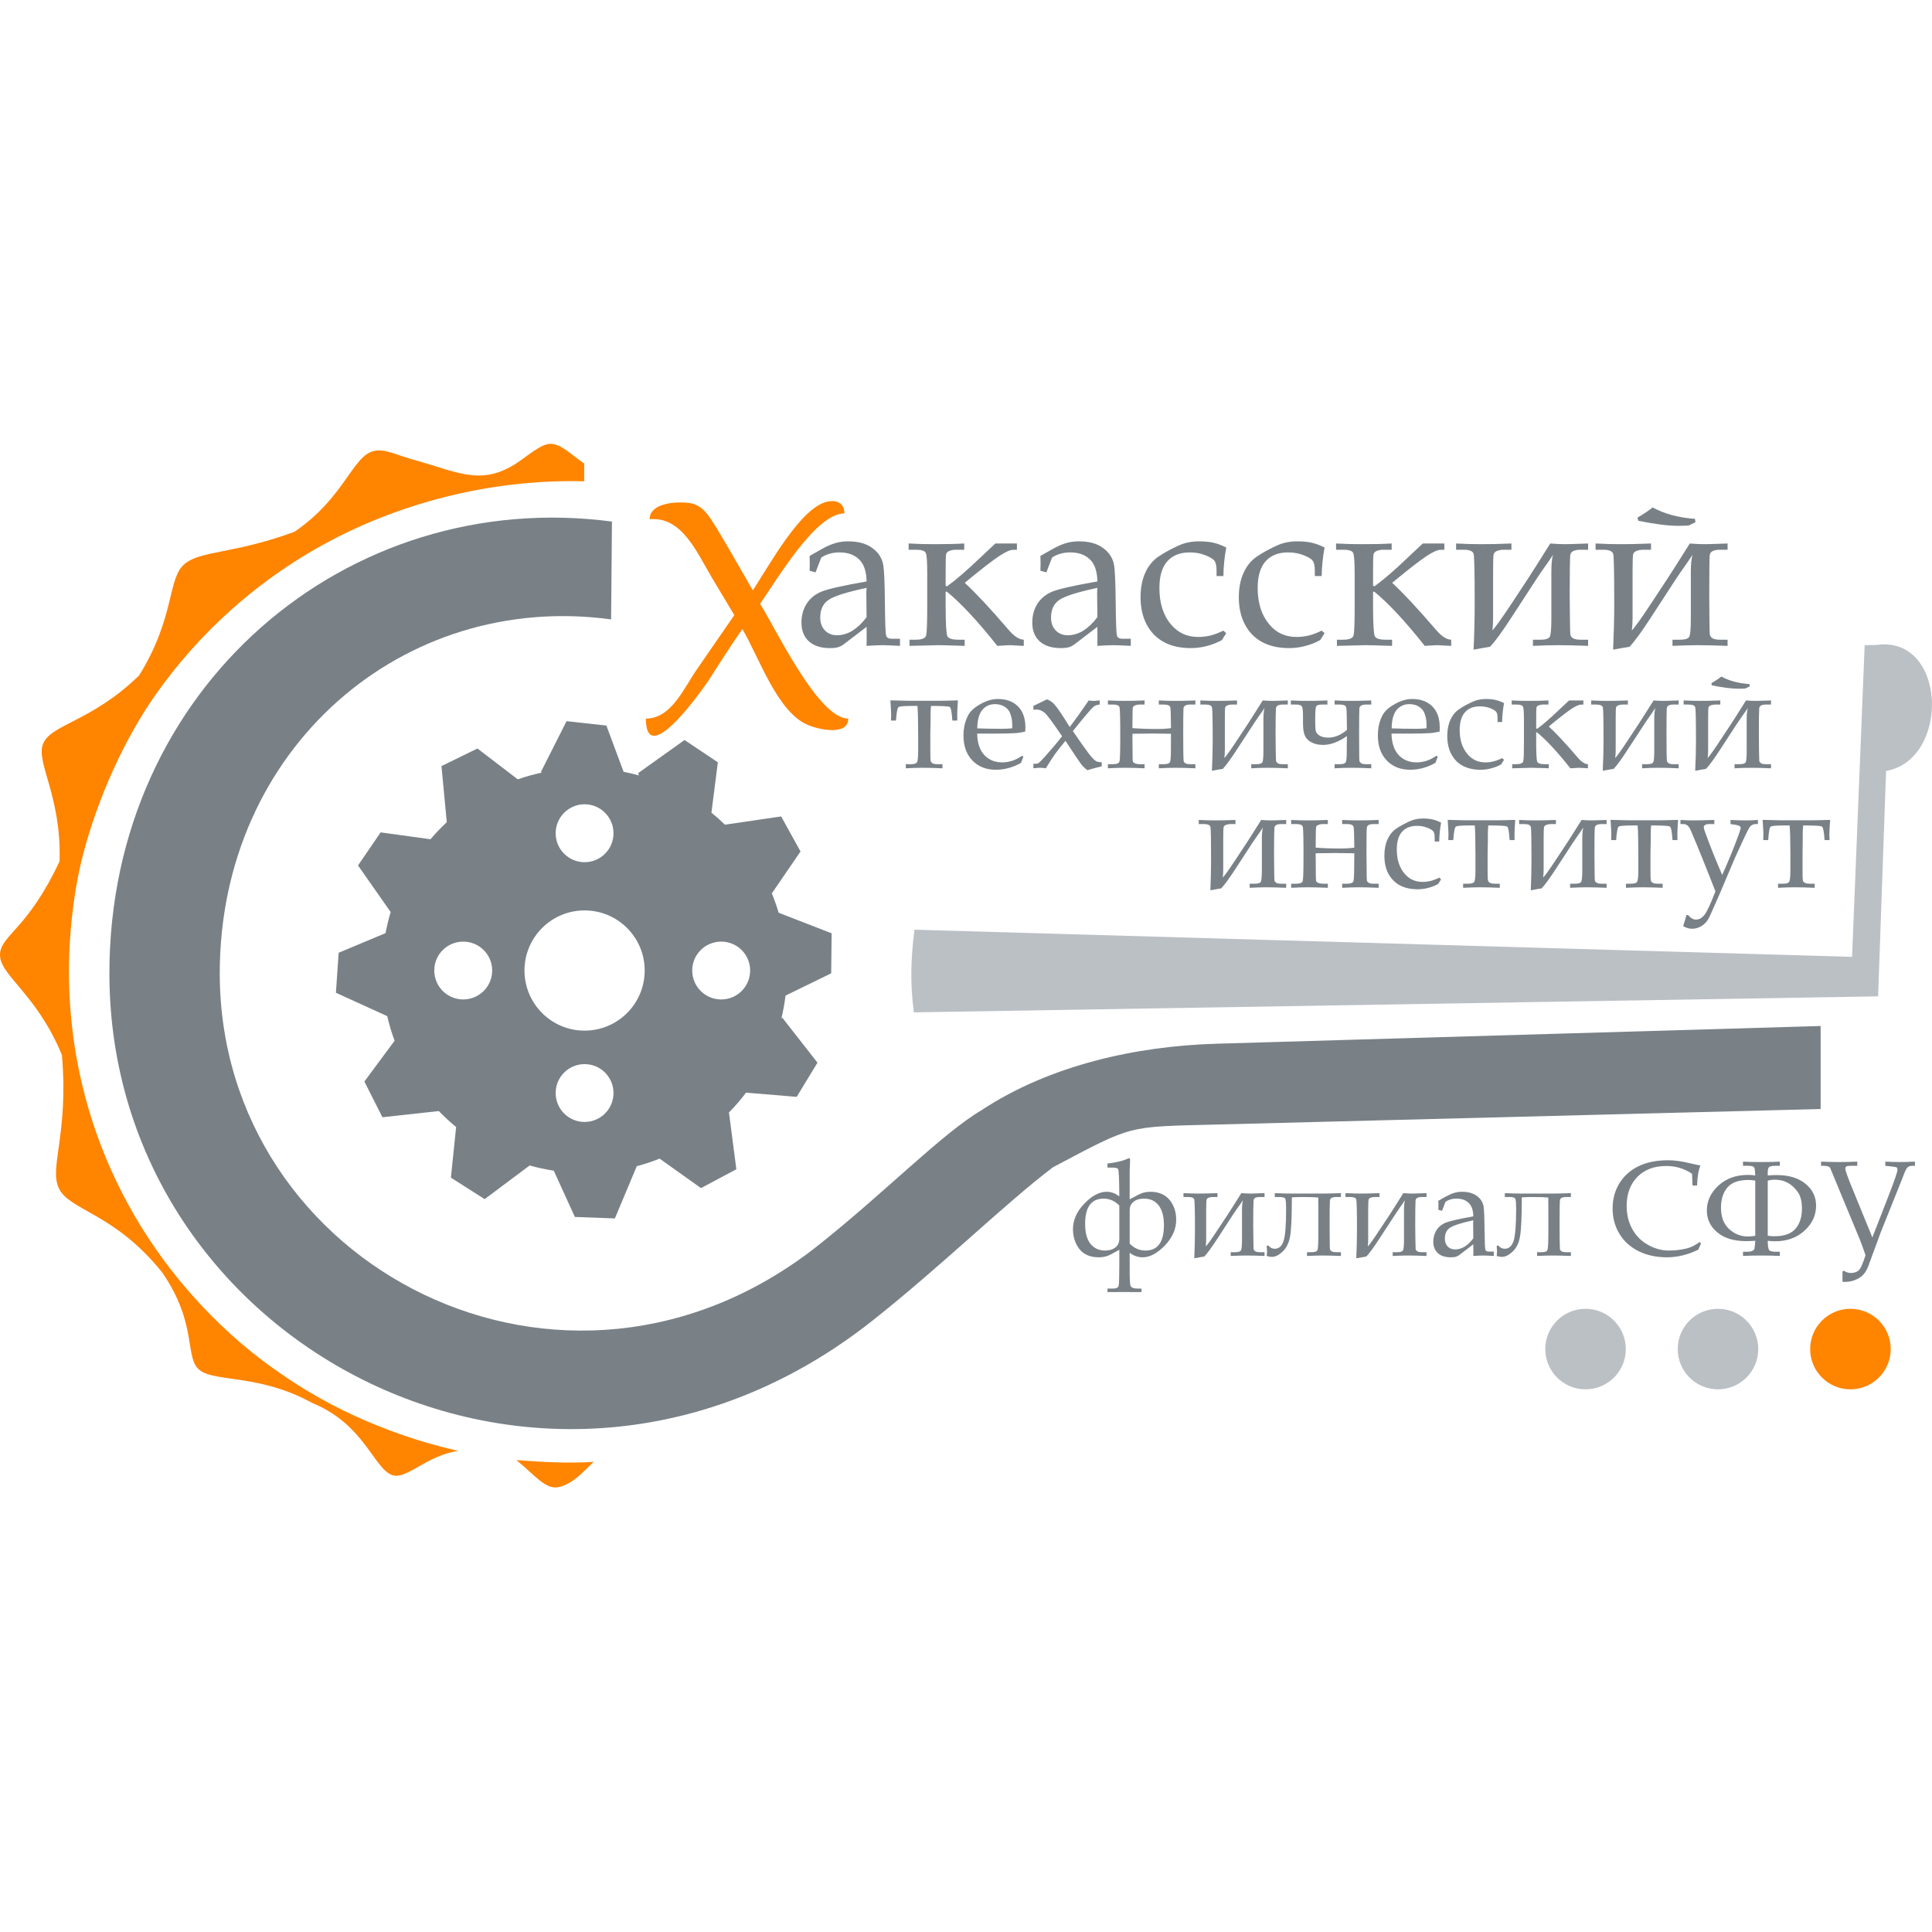
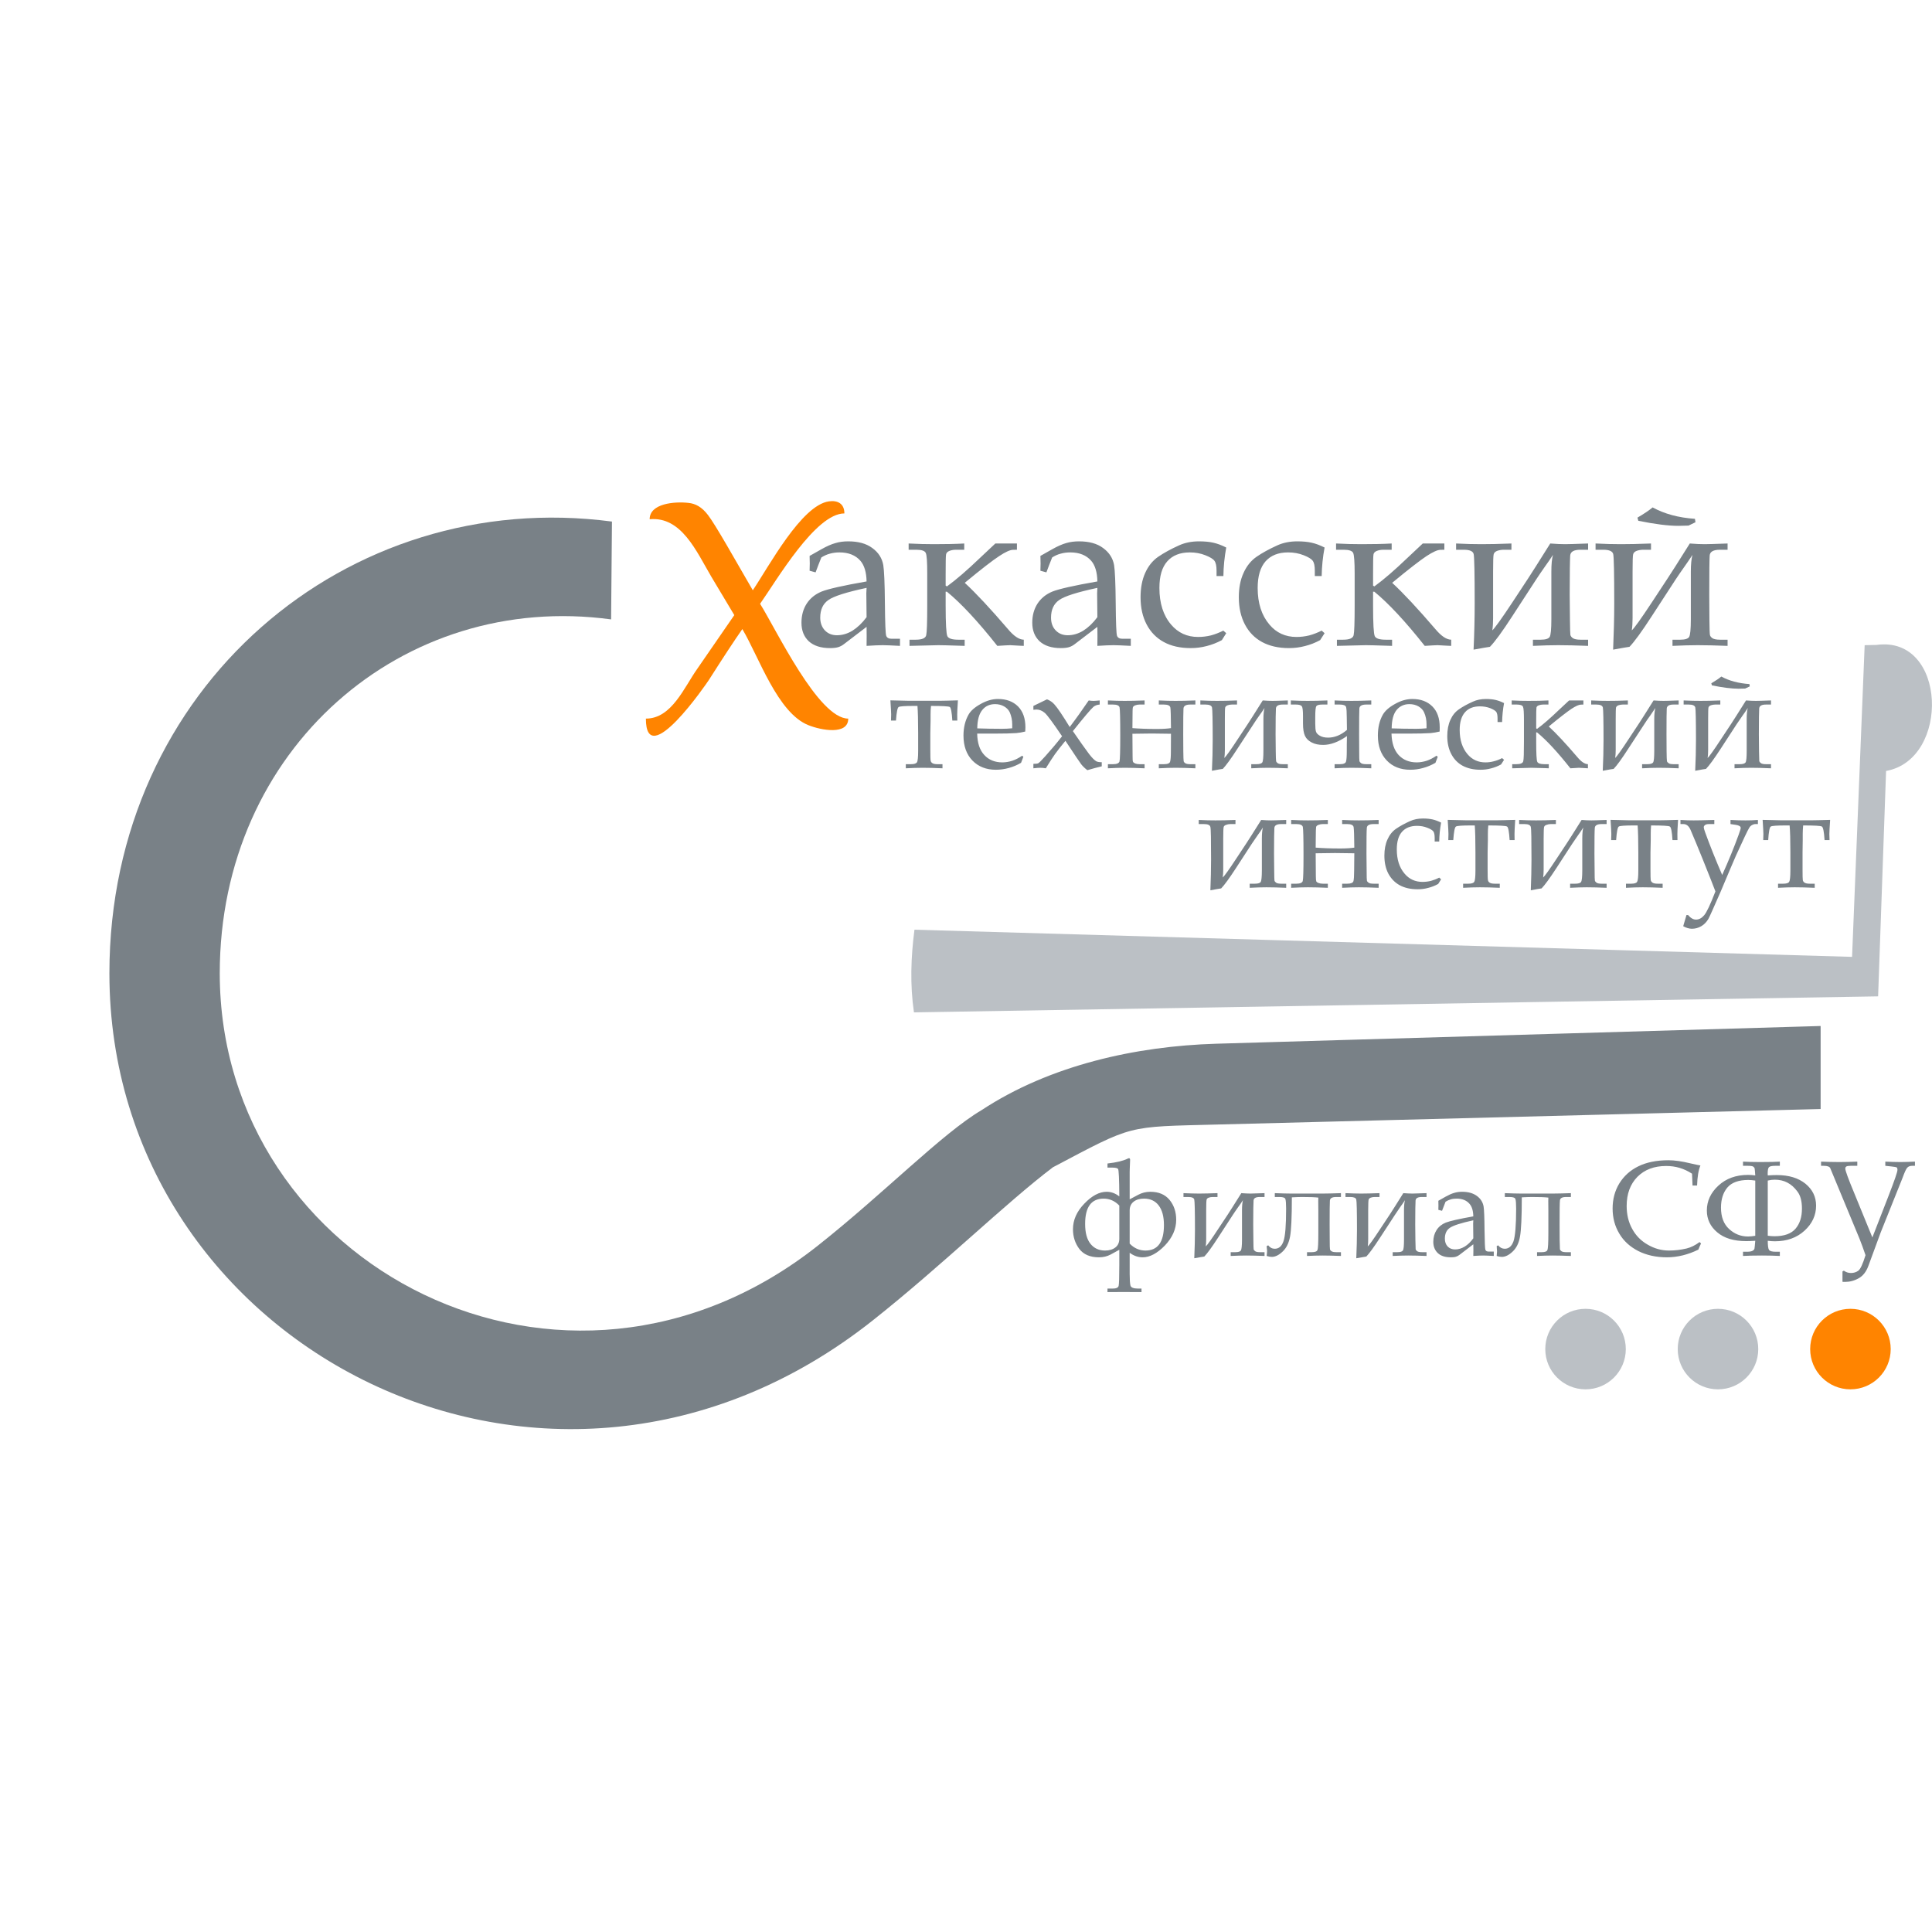
<svg xmlns="http://www.w3.org/2000/svg" width="222" height="222" viewBox="0 0 222 222" fill="none">
  <g clip-path="url(#clip0_374_2)">
    <path fill-rule="evenodd" clip-rule="evenodd" d="M105.079 106.829L212.815 109.95L214.262 74.136L215.621 74.107C223.713 72.984 224.126 87.269 216.723 88.588L215.808 114.488L105.02 116.329C104.557 113.169 104.665 109.999 105.079 106.829Z" fill="#BBC0C5" />
-     <path fill-rule="evenodd" clip-rule="evenodd" d="M71.657 88.686C72.248 88.804 72.838 88.942 73.409 89.1L73.331 88.834L78.656 85.034L82.486 87.593L81.748 93.382C82.289 93.815 82.811 94.278 83.303 94.76L89.761 93.815L91.986 97.841L88.688 102.655C88.983 103.374 89.249 104.122 89.475 104.88L95.559 107.243L95.51 111.84L90.263 114.4C90.154 115.286 89.997 116.152 89.79 117.008L89.899 116.949L93.935 122.108L91.543 126.036L85.725 125.553C85.114 126.37 84.445 127.138 83.736 127.857H83.766L84.612 134.354L80.546 136.52L75.792 133.133C74.945 133.478 74.069 133.763 73.173 134L70.653 140.005L66.056 139.837L63.634 134.521C62.689 134.374 61.763 134.177 60.858 133.921L55.69 137.79L51.811 135.319L52.411 129.511H52.421C51.722 128.94 51.053 128.32 50.423 127.67L43.945 128.379L41.868 124.274L45.343 119.588C44.998 118.672 44.723 117.727 44.496 116.762L38.6 114.075L38.915 109.477L44.3 107.223V107.233C44.457 106.406 44.654 105.599 44.89 104.801L41.139 99.446L43.738 95.646L49.468 96.434C50.049 95.745 50.679 95.095 51.338 94.475L50.728 88.027L54.862 86.008L59.499 89.552C60.395 89.237 61.33 88.972 62.275 88.775L62.147 88.716L65.101 82.868L69.678 83.37L71.657 88.686ZM67.168 122.275C69.009 122.275 70.495 123.762 70.495 125.593C70.495 127.434 69.009 128.92 67.168 128.92C65.337 128.92 63.85 127.434 63.85 125.593C63.85 123.762 65.337 122.275 67.168 122.275ZM67.168 92.417C69.009 92.417 70.495 93.913 70.495 95.745C70.495 97.585 69.009 99.072 67.168 99.072C65.337 99.072 63.85 97.585 63.85 95.745C63.85 93.913 65.337 92.417 67.168 92.417ZM82.87 108.198C84.711 108.198 86.197 109.684 86.197 111.515C86.197 113.356 84.711 114.843 82.87 114.843C81.029 114.843 79.542 113.356 79.542 111.515C79.542 109.684 81.029 108.198 82.87 108.198ZM53.228 108.198C55.059 108.198 56.556 109.684 56.556 111.515C56.556 113.356 55.059 114.843 53.228 114.843C51.388 114.843 49.901 113.356 49.901 111.515C49.901 109.684 51.388 108.198 53.228 108.198ZM67.168 104.614C70.988 104.614 74.079 107.705 74.079 111.515C74.079 115.335 70.988 118.426 67.168 118.426C63.358 118.426 60.267 115.335 60.267 111.515C60.267 107.705 63.358 104.614 67.168 104.614Z" fill="#798187" />
    <path fill-rule="evenodd" clip-rule="evenodd" d="M25.251 111.85C25.251 86.068 46.259 67.915 70.22 71.173L70.318 59.931C39.85 55.914 12.591 79.019 12.571 111.811V111.83V111.86V111.879C12.601 154.821 63.142 181.164 100.304 151.71C108.288 145.38 115.484 138.302 120.987 134.128C130.339 129.196 129.335 129.491 139.869 129.215L209.202 127.434V117.894L139.731 119.932C130.566 120.208 120.662 122.374 112.777 127.571C108.268 130.229 101.604 137.091 94.033 143.086C64.894 166.191 25.27 145.527 25.251 111.85Z" fill="#798187" />
-     <path fill-rule="evenodd" clip-rule="evenodd" d="M67.129 53.266C65.514 52.144 64.5 51.071 63.368 51.002C62.384 50.953 61.311 51.839 59.854 52.882C55.522 55.993 52.815 54.31 47.745 52.892C45.392 52.242 44.201 51.524 42.971 51.819C40.48 52.4 39.633 57.145 33.845 61.102C26.895 63.662 23.144 63.239 21.244 64.774C19.197 66.438 20.181 70.848 15.987 77.611C10.484 82.976 5.798 83.213 4.932 85.516C4.125 87.682 7.078 91.502 6.842 98.974C3.229 106.691 0.226 107.4 0.01 109.527C-0.236 111.988 4.135 113.996 7.117 121.232C7.895 130.426 5.621 134.108 6.763 136.54C7.994 139.129 13.073 139.325 18.596 146.157C22.809 152.212 21.116 156.081 22.987 157.469C24.808 158.827 29.878 157.902 35.873 161.209C41.937 163.7 42.941 168.799 45.107 169.508C46.721 170.04 48.995 167.254 52.648 166.712C49.881 166.092 47.233 165.285 44.674 164.32C41.11 162.991 37.753 161.337 34.642 159.408C33.54 158.719 32.457 157.99 31.413 157.252C29.7 156.022 28.076 154.732 26.54 153.334C14.737 142.633 7.738 127.591 7.925 110.964C7.944 109.271 8.053 107.381 8.269 105.372C8.525 103.069 8.909 100.588 9.579 98.068C11.242 91.728 14.225 85.063 17.789 79.954C20.329 76.332 23.292 72.975 26.678 69.972C30.203 66.841 34.17 64.085 38.639 61.791C47.194 57.42 57.186 55.048 67.129 55.304V53.266ZM59.332 167.776C61.458 169.479 62.709 171.28 64.303 170.857C65.839 170.443 66.863 169.282 68.221 167.973C65.16 168.179 62.039 167.982 59.332 167.776Z" fill="#FF8400" />
    <path d="M84.376 70.681L81.738 66.271C80.015 63.347 78.302 59.321 74.65 59.665C74.65 57.844 77.514 57.608 79.099 57.785C79.907 57.864 80.645 58.247 81.354 59.183C81.767 59.724 82.486 60.886 83.519 62.658L86.502 67.826C88.333 65.119 92.084 58.05 95.254 57.608C96.248 57.47 97.026 57.864 97.026 58.996C93.718 58.996 89.298 66.595 87.339 69.381C89.2 72.344 94.033 82.573 97.469 82.573C97.469 84.502 94.348 83.912 92.901 83.331C89.347 81.933 87.201 75.475 85.301 72.285C84.415 73.546 83.135 75.495 81.442 78.153C81.226 78.487 74.217 88.745 74.217 82.573C77.189 82.573 78.607 78.98 80.133 76.834L84.376 70.681Z" fill="#FF8400" />
    <path d="M182.189 159.644C184.745 159.644 186.816 157.573 186.816 155.017C186.816 152.462 184.745 150.391 182.189 150.391C179.634 150.391 177.563 152.462 177.563 155.017C177.563 157.573 179.634 159.644 182.189 159.644Z" fill="#BBC0C5" />
    <path d="M197.409 159.644C199.964 159.644 202.036 157.573 202.036 155.017C202.036 152.462 199.964 150.391 197.409 150.391C194.853 150.391 192.782 152.462 192.782 155.017C192.782 157.573 194.853 159.644 197.409 159.644Z" fill="#BBC0C5" />
    <path d="M212.628 159.644C215.183 159.644 217.255 157.573 217.255 155.017C217.255 152.462 215.183 150.391 212.628 150.391C210.073 150.391 208.001 152.462 208.001 155.017C208.001 157.573 210.073 159.644 212.628 159.644Z" fill="#FF8400" />
    <path d="M102.952 82.799H102.381C102.391 82.514 102.401 82.287 102.401 82.1C102.401 81.894 102.371 81.342 102.312 80.476C103.425 80.505 104.134 80.525 104.419 80.525H107.963C108.367 80.525 109.075 80.505 110.07 80.476C110.011 81.342 109.991 81.894 109.991 82.1C109.991 82.287 109.991 82.514 110.001 82.799H109.43C109.371 81.844 109.272 81.323 109.135 81.234C108.997 81.155 108.268 81.116 106.979 81.116C106.939 81.451 106.929 81.775 106.929 82.091V82.809L106.9 84.227V86.156C106.9 86.875 106.91 87.298 106.939 87.406C106.959 87.525 107.028 87.623 107.136 87.692C107.254 87.771 107.451 87.81 107.717 87.81H108.298V88.283C107.422 88.243 106.654 88.224 106.014 88.224C105.453 88.224 104.803 88.243 104.084 88.283V87.81H104.685C105.049 87.81 105.276 87.731 105.364 87.593C105.453 87.456 105.502 87.022 105.502 86.294V84.227C105.502 82.78 105.472 81.746 105.423 81.116H105C103.976 81.116 103.385 81.155 103.257 81.244C103.12 81.332 103.021 81.844 102.952 82.799ZM112.285 84.296C112.304 85.379 112.58 86.205 113.112 86.766C113.633 87.328 114.332 87.603 115.179 87.603C115.563 87.603 115.947 87.534 116.321 87.416C116.705 87.288 117.079 87.091 117.453 86.835L117.591 86.963L117.325 87.653C116.872 87.918 116.4 88.115 115.927 88.243C115.435 88.381 114.943 88.45 114.431 88.45C113.318 88.45 112.423 88.096 111.733 87.387C111.054 86.678 110.71 85.723 110.71 84.522C110.71 83.597 110.907 82.799 111.29 82.12C111.537 81.677 112.009 81.263 112.688 80.889C113.368 80.505 114.027 80.319 114.667 80.319C115.642 80.319 116.409 80.604 116.98 81.175C117.542 81.746 117.827 82.543 117.827 83.577L117.807 84.059C117.453 84.148 117.108 84.207 116.774 84.237C116.193 84.276 115.376 84.296 114.332 84.296H112.285ZM112.295 83.695C113.151 83.725 114.086 83.744 115.12 83.744C115.524 83.744 115.927 83.725 116.311 83.685V83.223C116.311 82.74 116.213 82.278 116.026 81.844C115.898 81.579 115.691 81.352 115.386 81.175C115.081 80.998 114.736 80.909 114.342 80.909C113.722 80.909 113.23 81.136 112.866 81.588C112.501 82.041 112.304 82.74 112.295 83.695ZM118.743 81.116L120.308 80.358C120.662 80.496 120.938 80.683 121.164 80.948C121.529 81.352 122.109 82.218 122.917 83.538C123.635 82.593 124.364 81.569 125.102 80.486C125.319 80.525 125.496 80.535 125.634 80.535C125.752 80.535 125.988 80.525 126.362 80.486V80.958C126.067 80.978 125.831 81.067 125.643 81.224C125.348 81.48 124.561 82.406 123.281 84.01C124.029 85.103 124.649 85.979 125.141 86.638C125.486 87.082 125.762 87.357 125.968 87.475C126.096 87.544 126.313 87.584 126.598 87.584V88.056C126.086 88.174 125.545 88.322 124.945 88.499C124.669 88.292 124.433 88.066 124.246 87.83C124.118 87.672 123.517 86.776 122.424 85.123C121.903 85.753 121.509 86.264 121.223 86.658C120.948 87.042 120.603 87.584 120.17 88.283C119.944 88.243 119.737 88.224 119.54 88.224C119.343 88.224 119.077 88.243 118.743 88.283V87.771C119.018 87.771 119.205 87.751 119.304 87.702C119.402 87.653 119.678 87.377 120.111 86.894C120.751 86.186 121.391 85.428 122.04 84.601C121.017 83.085 120.357 82.189 120.062 81.923C119.757 81.667 119.442 81.529 119.097 81.529C119.008 81.529 118.89 81.539 118.743 81.559V81.116ZM134.553 83.666C134.543 82.337 134.523 81.549 134.484 81.313C134.444 81.076 134.198 80.958 133.745 80.958H133.155V80.486C133.883 80.525 134.523 80.535 135.074 80.535C135.665 80.535 136.433 80.525 137.358 80.486V80.958H136.768C136.275 80.958 136.019 81.106 135.99 81.401C135.97 81.697 135.96 82.681 135.96 84.374L135.97 86.323C135.98 86.983 135.99 87.357 136.01 87.446C136.019 87.534 136.079 87.613 136.187 87.692C136.295 87.771 136.492 87.81 136.768 87.81H137.358V88.283C136.482 88.243 135.714 88.224 135.074 88.224C134.513 88.224 133.873 88.243 133.155 88.283V87.81H133.745C134.169 87.81 134.405 87.712 134.454 87.515C134.513 87.318 134.543 86.914 134.543 86.304C134.543 85.822 134.543 85.162 134.553 84.315L132.347 84.286L130.123 84.315L130.142 86.914C130.142 87.259 130.152 87.466 130.192 87.534C130.231 87.613 130.31 87.672 130.448 87.731C130.585 87.781 130.753 87.81 130.94 87.81H131.521V88.283C130.644 88.243 129.877 88.224 129.237 88.224C128.666 88.224 128.026 88.243 127.307 88.283V87.81H127.898C128.331 87.81 128.567 87.702 128.636 87.505C128.695 87.298 128.725 86.304 128.725 84.512C128.725 82.583 128.695 81.5 128.646 81.283C128.587 81.067 128.341 80.958 127.898 80.958H127.307V80.486C128.036 80.525 128.676 80.535 129.237 80.535C129.827 80.535 130.595 80.525 131.521 80.486V80.958H130.94C130.763 80.958 130.595 80.988 130.448 81.047C130.29 81.106 130.201 81.185 130.172 81.293C130.142 81.391 130.133 81.835 130.133 82.602L130.123 83.666C130.861 83.725 131.806 83.764 132.938 83.764C133.637 83.764 134.179 83.725 134.553 83.666ZM147.98 80.486V80.958H147.39C146.897 80.958 146.641 81.106 146.612 81.401C146.592 81.697 146.573 82.681 146.573 84.374L146.592 86.323C146.602 86.983 146.612 87.357 146.632 87.446C146.641 87.534 146.71 87.613 146.809 87.692C146.917 87.771 147.114 87.81 147.39 87.81H147.98V88.283C147.104 88.243 146.336 88.224 145.696 88.224C145.135 88.224 144.495 88.243 143.777 88.283V87.81H144.367C144.732 87.81 144.958 87.741 145.047 87.603C145.135 87.466 145.175 87.013 145.175 86.255V82.622C145.175 82.071 145.224 81.647 145.303 81.352C145.106 81.657 144.909 81.943 144.712 82.209C144.446 82.583 144.22 82.917 144.033 83.213L142.192 86.028C141.444 87.19 140.873 87.968 140.508 88.352C140.331 88.371 139.918 88.44 139.258 88.568C139.317 87.338 139.347 86.166 139.347 85.034C139.347 82.76 139.317 81.51 139.268 81.293C139.209 81.067 138.963 80.958 138.52 80.958H137.929V80.486C138.658 80.525 139.298 80.535 139.849 80.535C140.449 80.535 141.207 80.525 142.143 80.486V80.958H141.552C141.385 80.958 141.227 80.988 141.07 81.037C140.912 81.096 140.814 81.185 140.784 81.293C140.755 81.411 140.745 81.854 140.745 82.622V86.166C140.745 86.52 140.725 86.835 140.686 87.101C140.883 86.914 141.385 86.215 142.192 84.985L143.403 83.154C143.629 82.819 144.19 81.923 145.096 80.486C145.559 80.525 145.943 80.535 146.228 80.535C146.395 80.535 146.976 80.525 147.98 80.486ZM154.773 84.581C153.798 85.26 152.883 85.595 152.046 85.595C151.524 85.595 151.081 85.506 150.717 85.31C150.353 85.123 150.097 84.876 149.949 84.552C149.802 84.237 149.723 83.764 149.723 83.134V82.297C149.723 81.667 149.683 81.283 149.585 81.155C149.496 81.027 149.27 80.958 148.925 80.958H148.325V80.486C149.053 80.525 149.693 80.535 150.245 80.535C150.835 80.535 151.603 80.525 152.528 80.486V80.958H151.938C151.564 80.958 151.337 81.017 151.258 81.145C151.17 81.263 151.131 81.687 151.131 82.415V83.144C151.131 83.597 151.16 83.912 151.219 84.079C151.278 84.256 151.426 84.404 151.662 84.542C151.889 84.68 152.213 84.758 152.607 84.758C153.365 84.758 154.084 84.463 154.773 83.872C154.753 83.016 154.753 82.553 154.753 82.474C154.753 81.844 154.724 81.431 154.674 81.244C154.615 81.057 154.379 80.958 153.946 80.958H153.355V80.486C154.074 80.525 154.714 80.535 155.275 80.535C155.866 80.535 156.634 80.525 157.569 80.486V80.958H156.988C156.486 80.958 156.23 81.106 156.2 81.401C156.181 81.697 156.171 82.681 156.171 84.374L156.181 86.323C156.181 86.983 156.191 87.357 156.21 87.446C156.23 87.534 156.289 87.613 156.397 87.692C156.506 87.771 156.702 87.81 156.988 87.81H157.569V88.283C156.683 88.243 155.925 88.224 155.275 88.224C154.714 88.224 154.064 88.243 153.355 88.283V87.81H153.946C154.369 87.81 154.606 87.712 154.665 87.515C154.724 87.328 154.753 86.924 154.753 86.304C154.753 85.871 154.753 85.29 154.773 84.581ZM159.892 84.296C159.922 85.379 160.197 86.205 160.719 86.766C161.251 87.328 161.94 87.603 162.796 87.603C163.18 87.603 163.564 87.534 163.938 87.416C164.312 87.288 164.696 87.091 165.06 86.835L165.208 86.963L164.942 87.653C164.479 87.918 164.017 88.115 163.534 88.243C163.052 88.381 162.55 88.45 162.048 88.45C160.926 88.45 160.03 88.096 159.351 87.387C158.671 86.678 158.327 85.723 158.327 84.522C158.327 83.597 158.514 82.799 158.898 82.12C159.154 81.677 159.616 81.263 160.296 80.889C160.975 80.505 161.644 80.319 162.284 80.319C163.249 80.319 164.017 80.604 164.588 81.175C165.159 81.746 165.434 82.543 165.434 83.577L165.425 84.059C165.06 84.148 164.716 84.207 164.391 84.237C163.8 84.276 162.983 84.296 161.949 84.296H159.892ZM159.912 83.695C160.758 83.725 161.703 83.744 162.727 83.744C163.141 83.744 163.534 83.725 163.918 83.685V83.223C163.918 82.74 163.83 82.278 163.633 81.844C163.515 81.579 163.298 81.352 163.003 81.175C162.698 80.998 162.343 80.909 161.949 80.909C161.339 80.909 160.847 81.136 160.473 81.588C160.109 82.041 159.922 82.74 159.912 83.695ZM172.601 87.111L172.827 87.308L172.483 87.84C172.109 88.046 171.725 88.194 171.331 88.292C170.937 88.401 170.534 88.45 170.12 88.45C169.313 88.45 168.634 88.292 168.063 87.987C167.502 87.682 167.069 87.229 166.763 86.648C166.458 86.068 166.301 85.379 166.301 84.581C166.301 83.872 166.419 83.252 166.655 82.73C166.891 82.199 167.216 81.795 167.649 81.5C168.073 81.204 168.604 80.909 169.244 80.624C169.687 80.417 170.199 80.319 170.75 80.319C171.174 80.319 171.538 80.358 171.843 80.427C172.148 80.496 172.473 80.614 172.827 80.791C172.69 81.51 172.621 82.238 172.601 82.967H172.079V82.553C172.079 82.199 172.03 81.953 171.932 81.805C171.833 81.667 171.597 81.519 171.233 81.372C170.868 81.234 170.475 81.165 170.051 81.165C169.303 81.165 168.732 81.391 168.338 81.844C167.935 82.297 167.728 82.976 167.728 83.872C167.728 85.034 168.033 85.959 168.624 86.658C169.156 87.288 169.845 87.603 170.681 87.603C171.016 87.603 171.331 87.564 171.656 87.475C171.971 87.397 172.286 87.278 172.601 87.111ZM176.519 84.158V85.211C176.519 86.589 176.558 87.367 176.647 87.544C176.736 87.721 177.011 87.81 177.474 87.81H177.966V88.283C177.956 88.283 177.809 88.273 177.513 88.263C176.736 88.243 176.224 88.224 175.958 88.224C175.909 88.224 175.17 88.243 173.763 88.283V87.81H174.245C174.718 87.81 174.983 87.692 175.033 87.466C175.092 87.249 175.111 86.491 175.111 85.211V82.76C175.111 81.894 175.082 81.382 175.003 81.214C174.934 81.047 174.698 80.958 174.294 80.958H173.704V80.486C174.412 80.525 175.052 80.535 175.623 80.535C176.48 80.535 177.257 80.525 177.927 80.486V80.958H177.307C177.129 80.958 176.962 80.988 176.814 81.047C176.657 81.106 176.568 81.195 176.549 81.313C176.529 81.431 176.519 81.943 176.519 82.829V83.695L176.618 83.754C177.336 83.232 178.163 82.504 179.108 81.598L180.299 80.486H181.943V80.958L181.648 80.968C181.431 80.968 181.077 81.126 180.585 81.441C180.102 81.766 179.226 82.435 177.966 83.478C178.823 84.266 179.925 85.447 181.254 87.003C181.697 87.534 182.101 87.8 182.465 87.81V88.283C182.436 88.283 182.327 88.273 182.14 88.263C181.746 88.243 181.51 88.224 181.431 88.224C181.303 88.224 180.979 88.243 180.447 88.283C178.97 86.412 177.691 85.034 176.618 84.158H176.519ZM192.89 80.486V80.958H192.3C191.807 80.958 191.551 81.106 191.522 81.401C191.502 81.697 191.492 82.681 191.492 84.374L191.502 86.323C191.512 86.983 191.522 87.357 191.542 87.446C191.551 87.534 191.62 87.613 191.729 87.692C191.827 87.771 192.024 87.81 192.3 87.81H192.89V88.283C192.014 88.243 191.246 88.224 190.606 88.224C190.045 88.224 189.405 88.243 188.687 88.283V87.81H189.277C189.642 87.81 189.868 87.741 189.957 87.603C190.045 87.466 190.085 87.013 190.085 86.255V82.622C190.085 82.071 190.134 81.647 190.213 81.352C190.016 81.657 189.819 81.943 189.632 82.209C189.356 82.583 189.13 82.917 188.943 83.213L187.102 86.028C186.354 87.19 185.792 87.968 185.418 88.352C185.241 88.371 184.828 88.44 184.168 88.568C184.227 87.338 184.257 86.166 184.257 85.034C184.257 82.76 184.227 81.51 184.178 81.293C184.119 81.067 183.873 80.958 183.43 80.958H182.839V80.486C183.568 80.525 184.208 80.535 184.759 80.535C185.359 80.535 186.127 80.525 187.053 80.486V80.958H186.462C186.304 80.958 186.137 80.988 185.98 81.037C185.822 81.096 185.733 81.185 185.694 81.293C185.665 81.411 185.655 81.854 185.655 82.622V86.166C185.655 86.52 185.635 86.835 185.596 87.101C185.792 86.914 186.295 86.215 187.102 84.985L188.313 83.154C188.539 82.819 189.1 81.923 190.006 80.486C190.469 80.525 190.852 80.535 191.138 80.535C191.305 80.535 191.886 80.525 192.89 80.486ZM203.502 80.486V80.958H202.922C202.429 80.958 202.173 81.106 202.144 81.401C202.124 81.697 202.105 82.681 202.105 84.374L202.124 86.323C202.134 86.983 202.144 87.357 202.154 87.446C202.173 87.534 202.233 87.613 202.341 87.692C202.449 87.771 202.646 87.81 202.922 87.81H203.502V88.283C202.626 88.243 201.868 88.224 201.228 88.224C200.667 88.224 200.027 88.243 199.309 88.283V87.81H199.899C200.264 87.81 200.49 87.741 200.579 87.603C200.667 87.466 200.707 87.013 200.707 86.255V82.622C200.707 82.071 200.746 81.647 200.835 81.352C200.638 81.657 200.441 81.943 200.244 82.209C199.978 82.583 199.752 82.917 199.555 83.213L197.724 86.028C196.966 87.19 196.405 87.968 196.031 88.352C195.863 88.371 195.45 88.44 194.79 88.568C194.849 87.338 194.879 86.166 194.879 85.034C194.879 82.76 194.849 81.51 194.8 81.293C194.741 81.067 194.495 80.958 194.052 80.958H193.461V80.486C194.19 80.525 194.83 80.535 195.381 80.535C195.981 80.535 196.739 80.525 197.675 80.486V80.958H197.084C196.917 80.958 196.759 80.988 196.602 81.037C196.444 81.096 196.346 81.185 196.316 81.293C196.287 81.411 196.277 81.854 196.277 82.622V86.166C196.277 86.52 196.257 86.835 196.218 87.101C196.415 86.914 196.917 86.215 197.724 84.985L198.935 83.154C199.161 82.819 199.722 81.923 200.628 80.486C201.091 80.525 201.475 80.535 201.76 80.535C201.927 80.535 202.508 80.525 203.502 80.486ZM196.71 78.753L196.641 78.517C197.143 78.222 197.517 77.966 197.793 77.739C198.689 78.231 199.762 78.517 201.022 78.606L201.061 78.871L200.529 79.118L199.762 79.137C198.974 79.137 197.96 79.009 196.71 78.753Z" fill="#798187" />
    <path d="M93.029 65.582L93.049 64.745L93.029 63.878L94.388 63.111C94.998 62.766 95.54 62.53 96.002 62.402C96.455 62.264 96.947 62.205 97.469 62.205C98.611 62.205 99.536 62.451 100.235 62.973C100.944 63.485 101.357 64.144 101.495 64.932C101.594 65.522 101.663 67.009 101.682 69.362C101.702 71.596 101.751 72.817 101.83 73.053C101.919 73.29 102.125 73.398 102.45 73.398H103.415V74.215C102.47 74.166 101.81 74.136 101.436 74.136C100.974 74.136 100.353 74.166 99.576 74.215L99.585 73.112C99.585 72.758 99.585 72.394 99.576 72.029L96.996 73.998C96.77 74.176 96.544 74.294 96.317 74.363C96.091 74.431 95.786 74.471 95.382 74.471C94.319 74.471 93.502 74.205 92.931 73.683C92.37 73.152 92.094 72.443 92.094 71.557C92.094 70.72 92.291 69.992 92.694 69.362C93.098 68.742 93.669 68.279 94.407 67.974C95.146 67.678 96.868 67.284 99.576 66.812C99.556 65.759 99.32 64.971 98.877 64.449C98.316 63.8 97.508 63.475 96.465 63.475C96.071 63.475 95.697 63.524 95.352 63.622C94.998 63.711 94.683 63.869 94.378 64.056C94.142 64.656 93.915 65.217 93.718 65.769L93.029 65.582ZM99.576 67.55C97.272 68.043 95.805 68.505 95.185 68.948C94.565 69.381 94.25 70.051 94.25 70.966C94.25 71.577 94.437 72.069 94.791 72.443C95.146 72.807 95.599 72.994 96.169 72.994C96.79 72.994 97.38 72.817 97.951 72.472C98.512 72.118 99.064 71.606 99.576 70.917L99.546 68.161L99.576 67.55ZM108.662 67.993V69.588C108.662 71.665 108.731 72.837 108.859 73.103C108.987 73.368 109.41 73.506 110.109 73.506H110.847V74.215C110.828 74.215 110.611 74.205 110.178 74.195C108.997 74.156 108.209 74.136 107.825 74.136C107.737 74.136 106.634 74.166 104.508 74.215V73.506H105.236C105.955 73.506 106.349 73.329 106.427 72.994C106.506 72.65 106.545 71.518 106.545 69.588V65.887C106.545 64.577 106.496 63.8 106.378 63.544C106.27 63.298 105.915 63.17 105.305 63.17H104.409V62.451C105.482 62.51 106.447 62.53 107.313 62.53C108.613 62.53 109.774 62.51 110.798 62.451V63.17H109.863C109.587 63.17 109.331 63.209 109.105 63.298C108.879 63.386 108.741 63.524 108.711 63.701C108.672 63.888 108.662 64.646 108.662 65.995V67.294L108.81 67.383C109.893 66.595 111.153 65.503 112.58 64.134L114.372 62.451H116.852V63.17L116.409 63.179C116.075 63.179 115.543 63.416 114.815 63.898C114.076 64.38 112.757 65.394 110.857 66.969C112.147 68.161 113.801 69.933 115.819 72.285C116.488 73.083 117.089 73.496 117.64 73.506V74.215C117.591 74.215 117.423 74.205 117.148 74.195C116.557 74.156 116.203 74.136 116.085 74.136C115.888 74.136 115.396 74.166 114.598 74.215C112.363 71.39 110.434 69.322 108.81 67.993H108.662ZM119.55 65.582L119.57 64.745L119.55 63.878L120.908 63.111C121.519 62.766 122.06 62.53 122.513 62.402C122.976 62.264 123.468 62.205 123.99 62.205C125.132 62.205 126.057 62.451 126.756 62.973C127.455 63.485 127.878 64.144 128.016 64.932C128.114 65.522 128.183 67.009 128.203 69.362C128.223 71.596 128.272 72.817 128.351 73.053C128.439 73.29 128.646 73.398 128.971 73.398H129.936V74.215C128.991 74.166 128.331 74.136 127.957 74.136C127.494 74.136 126.874 74.166 126.096 74.215L126.106 73.112C126.106 72.758 126.106 72.394 126.096 72.029L123.517 73.998C123.291 74.176 123.064 74.294 122.838 74.363C122.611 74.431 122.296 74.471 121.903 74.471C120.839 74.471 120.022 74.205 119.451 73.683C118.89 73.152 118.615 72.443 118.615 71.557C118.615 70.72 118.812 69.992 119.215 69.362C119.619 68.742 120.19 68.279 120.928 67.974C121.666 67.678 123.389 67.284 126.096 66.812C126.077 65.759 125.84 64.971 125.397 64.449C124.836 63.8 124.029 63.475 122.986 63.475C122.592 63.475 122.218 63.524 121.873 63.622C121.519 63.711 121.194 63.869 120.899 64.056C120.662 64.656 120.436 65.217 120.239 65.769L119.55 65.582ZM126.096 67.55C123.793 68.043 122.326 68.505 121.706 68.948C121.086 69.381 120.771 70.051 120.771 70.966C120.771 71.577 120.948 72.069 121.312 72.443C121.666 72.807 122.119 72.994 122.69 72.994C123.31 72.994 123.901 72.817 124.472 72.472C125.033 72.118 125.584 71.606 126.096 70.917L126.067 68.161L126.096 67.55ZM140.568 72.463L140.902 72.758L140.4 73.555C139.829 73.861 139.248 74.087 138.658 74.235C138.057 74.392 137.447 74.471 136.827 74.471C135.606 74.471 134.572 74.235 133.726 73.772C132.879 73.309 132.22 72.64 131.757 71.754C131.294 70.878 131.058 69.834 131.058 68.623C131.058 67.56 131.235 66.625 131.589 65.837C131.944 65.04 132.446 64.42 133.086 63.977C133.736 63.534 134.533 63.091 135.498 62.658C136.177 62.352 136.935 62.205 137.772 62.205C138.412 62.205 138.963 62.254 139.426 62.362C139.878 62.461 140.38 62.648 140.902 62.914C140.705 64.006 140.587 65.099 140.577 66.192H139.79V65.572C139.79 65.04 139.711 64.666 139.554 64.449C139.406 64.233 139.051 64.016 138.5 63.8C137.959 63.583 137.358 63.475 136.718 63.475C135.596 63.475 134.73 63.819 134.129 64.499C133.519 65.188 133.224 66.202 133.224 67.56C133.224 69.312 133.667 70.71 134.562 71.764C135.37 72.719 136.403 73.191 137.673 73.191C138.166 73.191 138.658 73.132 139.14 73.014C139.622 72.886 140.095 72.699 140.568 72.463ZM151.869 72.463L152.204 72.758L151.692 73.555C151.131 73.861 150.55 74.087 149.949 74.235C149.359 74.392 148.748 74.471 148.118 74.471C146.907 74.471 145.874 74.235 145.017 73.772C144.171 73.309 143.511 72.64 143.048 71.754C142.586 70.878 142.349 69.834 142.349 68.623C142.349 67.56 142.527 66.625 142.891 65.837C143.245 65.04 143.747 64.42 144.387 63.977C145.027 63.534 145.834 63.091 146.789 62.658C147.468 62.352 148.236 62.205 149.063 62.205C149.703 62.205 150.254 62.254 150.717 62.362C151.18 62.461 151.672 62.648 152.204 62.914C151.997 64.006 151.889 65.099 151.869 66.192H151.081V65.572C151.081 65.04 151.003 64.666 150.855 64.449C150.697 64.233 150.353 64.016 149.802 63.8C149.25 63.583 148.66 63.475 148.01 63.475C146.888 63.475 146.031 63.819 145.421 64.499C144.82 65.188 144.515 66.202 144.515 67.56C144.515 69.312 144.968 70.71 145.864 71.764C146.661 72.719 147.705 73.191 148.975 73.191C149.467 73.191 149.949 73.132 150.441 73.014C150.914 72.886 151.396 72.699 151.869 72.463ZM157.775 67.993V69.588C157.775 71.665 157.844 72.837 157.972 73.103C158.1 73.368 158.514 73.506 159.223 73.506H159.961V74.215C159.941 74.215 159.715 74.205 159.282 74.195C158.11 74.156 157.323 74.136 156.939 74.136C156.85 74.136 155.748 74.166 153.621 74.215V73.506H154.34C155.068 73.506 155.462 73.329 155.541 72.994C155.62 72.65 155.659 71.518 155.659 69.588V65.887C155.659 64.577 155.6 63.8 155.492 63.544C155.383 63.298 155.019 63.17 154.419 63.17H153.523V62.451C154.596 62.51 155.56 62.53 156.427 62.53C157.726 62.53 158.888 62.51 159.912 62.451V63.17H158.976C158.701 63.17 158.445 63.209 158.218 63.298C157.992 63.386 157.854 63.524 157.825 63.701C157.785 63.888 157.775 64.646 157.775 65.995V67.294L157.923 67.383C159.006 66.595 160.266 65.503 161.694 64.134L163.485 62.451H165.966V63.17L165.523 63.179C165.188 63.179 164.657 63.416 163.918 63.898C163.19 64.38 161.871 65.394 159.971 66.969C161.26 68.161 162.914 69.933 164.932 72.285C165.602 73.083 166.202 73.496 166.753 73.506V74.215C166.704 74.215 166.537 74.205 166.261 74.195C165.671 74.156 165.316 74.136 165.198 74.136C165.001 74.136 164.499 74.166 163.712 74.215C161.477 71.39 159.547 69.322 157.923 67.993H157.775ZM182.485 62.451V63.17H181.599C180.86 63.17 180.467 63.386 180.427 63.829C180.398 64.272 180.368 65.769 180.368 68.318L180.398 71.262C180.408 72.256 180.427 72.827 180.447 72.955C180.477 73.083 180.565 73.211 180.732 73.329C180.89 73.437 181.185 73.506 181.599 73.506H182.485V74.215C181.166 74.166 180.014 74.136 179.049 74.136C178.193 74.136 177.238 74.166 176.145 74.215V73.506H177.041C177.592 73.506 177.927 73.398 178.065 73.191C178.193 72.984 178.262 72.305 178.262 71.153V65.68C178.262 64.843 178.321 64.203 178.449 63.76C178.153 64.213 177.858 64.646 177.563 65.05C177.159 65.621 176.814 66.133 176.529 66.566L173.763 70.819C172.621 72.581 171.774 73.742 171.203 74.323C170.947 74.363 170.317 74.461 169.323 74.648C169.411 72.797 169.451 71.025 169.451 69.322C169.451 65.887 169.411 63.996 169.333 63.662C169.254 63.337 168.88 63.17 168.21 63.17H167.315V62.451C168.417 62.51 169.382 62.53 170.219 62.53C171.124 62.53 172.276 62.51 173.674 62.451V63.17H172.788C172.542 63.17 172.296 63.209 172.06 63.288C171.823 63.376 171.686 63.504 171.636 63.681C171.587 63.849 171.567 64.518 171.567 65.68V71.025C171.567 71.557 171.538 72.029 171.479 72.433C171.774 72.157 172.542 71.094 173.763 69.244L175.584 66.477C175.919 65.965 176.775 64.627 178.134 62.451C178.842 62.51 179.413 62.53 179.846 62.53C180.102 62.53 180.979 62.51 182.485 62.451ZM198.511 62.451V63.17H197.635C196.887 63.17 196.493 63.386 196.454 63.829C196.424 64.272 196.405 65.769 196.405 68.318L196.424 71.262C196.434 72.256 196.454 72.827 196.483 72.955C196.503 73.083 196.602 73.211 196.759 73.329C196.917 73.437 197.212 73.506 197.635 73.506H198.511V74.215C197.192 74.166 196.04 74.136 195.076 74.136C194.229 74.136 193.264 74.166 192.181 74.215V73.506H193.077C193.619 73.506 193.963 73.398 194.091 73.191C194.219 72.984 194.288 72.305 194.288 71.153V65.68C194.288 64.843 194.357 64.203 194.475 63.76C194.18 64.213 193.885 64.646 193.599 65.05C193.195 65.621 192.841 66.133 192.556 66.566L189.789 70.819C188.647 72.581 187.801 73.742 187.24 74.323C186.974 74.363 186.354 74.461 185.359 74.648C185.438 72.797 185.487 71.025 185.487 69.322C185.487 65.887 185.448 63.996 185.369 63.662C185.281 63.337 184.906 63.17 184.247 63.17H183.341V62.451C184.444 62.51 185.409 62.53 186.255 62.53C187.151 62.53 188.303 62.51 189.711 62.451V63.17H188.825C188.569 63.17 188.322 63.209 188.086 63.288C187.85 63.376 187.712 63.504 187.663 63.681C187.614 63.849 187.594 64.518 187.594 65.68V71.025C187.594 71.557 187.564 72.029 187.505 72.433C187.811 72.157 188.569 71.094 189.789 69.244L191.61 66.477C191.955 65.965 192.802 64.627 194.17 62.451C194.869 62.51 195.44 62.53 195.883 62.53C196.129 62.53 197.005 62.51 198.511 62.451ZM188.254 59.842L188.155 59.478C188.903 59.045 189.484 58.651 189.898 58.306C191.246 59.045 192.861 59.488 194.761 59.616L194.82 60.01L194.022 60.394L192.861 60.423C191.679 60.423 190.144 60.226 188.254 59.842Z" fill="#798187" />
    <path d="M147.793 94.219V94.691H147.212C146.72 94.691 146.454 94.839 146.435 95.134C146.415 95.43 146.395 96.424 146.395 98.107L146.415 100.056C146.415 100.716 146.435 101.09 146.445 101.179C146.464 101.267 146.523 101.346 146.632 101.425C146.74 101.504 146.937 101.543 147.212 101.543H147.793V102.015C146.917 101.976 146.159 101.956 145.519 101.956C144.958 101.956 144.318 101.976 143.6 102.015V101.543H144.19C144.554 101.543 144.781 101.474 144.87 101.336C144.948 101.198 144.997 100.746 144.997 99.987V96.365C144.997 95.804 145.037 95.38 145.116 95.085C144.929 95.39 144.732 95.676 144.535 95.942C144.269 96.325 144.043 96.66 143.846 96.946L142.015 99.761C141.257 100.923 140.695 101.7 140.321 102.084C140.154 102.104 139.741 102.173 139.081 102.301C139.13 101.07 139.16 99.899 139.16 98.767C139.16 96.493 139.14 95.243 139.081 95.026C139.032 94.799 138.786 94.691 138.343 94.691H137.742V94.219C138.471 94.258 139.111 94.268 139.672 94.268C140.262 94.268 141.03 94.258 141.965 94.219V94.691H141.375C141.207 94.691 141.05 94.721 140.892 94.78C140.735 94.829 140.636 94.918 140.607 95.036C140.577 95.144 140.558 95.587 140.558 96.355V99.899C140.558 100.253 140.538 100.568 140.499 100.834C140.705 100.647 141.207 99.948 142.015 98.718L143.225 96.886C143.452 96.552 144.013 95.656 144.919 94.219C145.381 94.258 145.765 94.268 146.051 94.268C146.218 94.268 146.799 94.258 147.793 94.219ZM155.62 97.398C155.61 96.069 155.58 95.282 155.541 95.046C155.501 94.809 155.255 94.691 154.812 94.691H154.222V94.219C154.94 94.258 155.58 94.268 156.141 94.268C156.722 94.268 157.49 94.258 158.415 94.219V94.691H157.835C157.332 94.691 157.076 94.839 157.057 95.134C157.027 95.43 157.017 96.424 157.017 98.107L157.037 100.056C157.037 100.716 157.047 101.09 157.067 101.179C157.077 101.267 157.145 101.346 157.254 101.425C157.362 101.504 157.549 101.543 157.835 101.543H158.415V102.015C157.539 101.976 156.781 101.956 156.141 101.956C155.57 101.956 154.94 101.976 154.222 102.015V101.543H154.812C155.226 101.543 155.462 101.444 155.521 101.248C155.57 101.051 155.6 100.647 155.6 100.037C155.6 99.554 155.61 98.895 155.62 98.048L153.405 98.019L151.18 98.048L151.199 100.647C151.199 100.992 151.219 101.198 151.249 101.277C151.288 101.346 151.377 101.415 151.514 101.464C151.652 101.513 151.81 101.543 151.997 101.543H152.578V102.015C151.701 101.976 150.934 101.956 150.294 101.956C149.733 101.956 149.093 101.976 148.364 102.015V101.543H148.965C149.388 101.543 149.634 101.435 149.693 101.238C149.752 101.031 149.782 100.037 149.782 98.245C149.782 96.316 149.752 95.233 149.703 95.016C149.644 94.799 149.398 94.691 148.965 94.691H148.364V94.219C149.093 94.258 149.733 94.268 150.294 94.268C150.884 94.268 151.652 94.258 152.578 94.219V94.691H151.997C151.82 94.691 151.662 94.721 151.505 94.78C151.347 94.839 151.258 94.918 151.229 95.026C151.209 95.124 151.19 95.567 151.19 96.345L151.18 97.398C151.928 97.457 152.863 97.497 153.995 97.497C154.704 97.497 155.236 97.457 155.62 97.398ZM165.375 100.844L165.592 101.041L165.257 101.572C164.883 101.779 164.499 101.927 164.105 102.025C163.712 102.134 163.308 102.183 162.895 102.183C162.087 102.183 161.398 102.025 160.837 101.72C160.276 101.415 159.843 100.962 159.528 100.381C159.223 99.8 159.075 99.111 159.075 98.314C159.075 97.605 159.193 96.985 159.429 96.463C159.666 95.932 159.99 95.528 160.414 95.233C160.847 94.937 161.378 94.642 162.009 94.356C162.461 94.15 162.963 94.051 163.515 94.051C163.948 94.051 164.302 94.091 164.617 94.16C164.913 94.228 165.247 94.347 165.592 94.524C165.464 95.252 165.385 95.971 165.375 96.7H164.854V96.286C164.854 95.932 164.804 95.686 164.706 95.538C164.598 95.4 164.371 95.252 164.007 95.115C163.643 94.967 163.249 94.898 162.816 94.898C162.077 94.898 161.506 95.124 161.103 95.577C160.699 96.03 160.502 96.709 160.502 97.605C160.502 98.767 160.798 99.692 161.398 100.391C161.93 101.021 162.619 101.336 163.456 101.336C163.78 101.336 164.105 101.297 164.43 101.218C164.745 101.129 165.06 101.011 165.375 100.844ZM166.99 96.532H166.419C166.429 96.247 166.438 96.02 166.438 95.833C166.438 95.626 166.409 95.075 166.35 94.209C167.462 94.238 168.171 94.258 168.457 94.258H172.001C172.404 94.258 173.113 94.238 174.107 94.209C174.048 95.075 174.028 95.626 174.028 95.833C174.028 96.02 174.028 96.247 174.038 96.532H173.467C173.408 95.577 173.31 95.055 173.172 94.977C173.034 94.888 172.306 94.849 171.016 94.849C170.977 95.183 170.967 95.508 170.967 95.823V96.542L170.937 97.969V99.889C170.937 100.608 170.947 101.031 170.977 101.139C170.996 101.257 171.065 101.356 171.174 101.425C171.292 101.504 171.489 101.543 171.754 101.543H172.335V102.015C171.459 101.976 170.691 101.956 170.051 101.956C169.49 101.956 168.84 101.976 168.122 102.015V101.543H168.722C169.087 101.543 169.313 101.474 169.402 101.326C169.49 101.188 169.539 100.755 169.539 100.027V97.969C169.539 96.522 169.51 95.479 169.461 94.849H169.037C168.014 94.849 167.423 94.888 167.295 94.977C167.157 95.065 167.059 95.577 166.99 96.532ZM184.611 94.219V94.691H184.03C183.538 94.691 183.272 94.839 183.253 95.134C183.223 95.43 183.213 96.424 183.213 98.107L183.233 100.056C183.233 100.716 183.243 101.09 183.262 101.179C183.282 101.267 183.341 101.346 183.45 101.425C183.558 101.504 183.755 101.543 184.03 101.543H184.611V102.015C183.735 101.976 182.977 101.956 182.337 101.956C181.776 101.956 181.136 101.976 180.417 102.015V101.543H181.008C181.372 101.543 181.599 101.474 181.678 101.336C181.766 101.198 181.815 100.746 181.815 99.987V96.365C181.815 95.804 181.855 95.38 181.933 95.085C181.737 95.39 181.55 95.676 181.353 95.942C181.087 96.325 180.86 96.66 180.664 96.946L178.833 99.761C178.075 100.923 177.513 101.7 177.139 102.084C176.962 102.104 176.549 102.173 175.899 102.301C175.948 101.07 175.978 99.899 175.978 98.767C175.978 96.493 175.958 95.243 175.899 95.026C175.85 94.799 175.604 94.691 175.161 94.691H174.56V94.219C175.289 94.258 175.928 94.268 176.49 94.268C177.08 94.268 177.848 94.258 178.783 94.219V94.691H178.193C178.025 94.691 177.868 94.721 177.71 94.78C177.553 94.829 177.454 94.918 177.425 95.036C177.395 95.144 177.376 95.587 177.376 96.355V99.899C177.376 100.253 177.356 100.568 177.316 100.834C177.523 100.647 178.025 99.948 178.833 98.718L180.043 96.886C180.27 96.552 180.831 95.656 181.737 94.219C182.199 94.258 182.583 94.268 182.869 94.268C183.036 94.268 183.617 94.258 184.611 94.219ZM185.704 96.532H185.133C185.143 96.247 185.153 96.02 185.153 95.833C185.153 95.626 185.123 95.075 185.064 94.209C186.176 94.238 186.885 94.258 187.171 94.258H190.715C191.118 94.258 191.827 94.238 192.821 94.209C192.762 95.075 192.743 95.626 192.743 95.833C192.743 96.02 192.743 96.247 192.752 96.532H192.181C192.122 95.577 192.024 95.055 191.876 94.977C191.738 94.888 191.02 94.849 189.72 94.849C189.691 95.183 189.681 95.508 189.681 95.823V96.542L189.651 97.969V99.889C189.651 100.608 189.661 101.031 189.681 101.139C189.711 101.257 189.779 101.356 189.888 101.425C190.006 101.504 190.203 101.543 190.469 101.543H191.049V102.015C190.173 101.976 189.405 101.956 188.765 101.956C188.194 101.956 187.555 101.976 186.836 102.015V101.543H187.436C187.801 101.543 188.027 101.474 188.116 101.326C188.204 101.188 188.254 100.755 188.254 100.027V97.969C188.254 96.522 188.224 95.479 188.175 94.849H187.752C186.728 94.849 186.137 94.888 186.009 94.977C185.871 95.065 185.773 95.577 185.704 96.532ZM193.412 106.426L193.786 105.146H193.973C194.121 105.323 194.268 105.451 194.426 105.54C194.574 105.628 194.721 105.668 194.879 105.668C195.223 105.668 195.529 105.51 195.814 105.175C196.1 104.851 196.533 103.935 197.113 102.429C196.877 101.799 196.395 100.578 195.676 98.787L194.908 96.906L194.298 95.459C194.101 94.947 193.816 94.691 193.432 94.691H193.097V94.219C193.668 94.258 194.17 94.268 194.613 94.268C194.948 94.268 195.745 94.258 196.986 94.219V94.691H196.375C196.168 94.691 196.011 94.731 195.922 94.799C195.824 94.878 195.775 94.957 195.775 95.065C195.775 95.154 195.824 95.341 195.932 95.636C196.483 97.162 197.143 98.796 197.891 100.539C198.61 98.944 199.24 97.408 199.781 95.922C199.939 95.489 200.018 95.223 200.018 95.134C200.018 94.957 199.831 94.839 199.456 94.78L198.846 94.691V94.219C199.496 94.258 200.067 94.268 200.569 94.268C201.041 94.268 201.514 94.258 201.996 94.219V94.691H201.711C201.583 94.691 201.455 94.731 201.327 94.799C201.189 94.878 201.081 94.977 201.002 95.115C200.825 95.39 200.323 96.463 199.476 98.314C199.25 98.826 198.659 100.204 197.714 102.458C196.887 104.358 196.415 105.402 196.306 105.589C196.09 105.953 195.824 106.229 195.489 106.426C195.154 106.623 194.79 106.721 194.406 106.721C194.249 106.721 194.081 106.691 193.914 106.642C193.747 106.593 193.579 106.524 193.412 106.426ZM203.178 96.532H202.607C202.616 96.247 202.626 96.02 202.626 95.833C202.626 95.626 202.597 95.075 202.538 94.209C203.65 94.238 204.349 94.258 204.644 94.258H208.188C208.592 94.258 209.301 94.238 210.295 94.209C210.236 95.075 210.206 95.626 210.206 95.833C210.206 96.02 210.216 96.247 210.226 96.532H209.655C209.596 95.577 209.488 95.055 209.35 94.977C209.212 94.888 208.494 94.849 207.194 94.849C207.165 95.183 207.145 95.508 207.145 95.823V96.542L207.125 97.969V99.889C207.125 100.608 207.135 101.031 207.155 101.139C207.184 101.257 207.243 101.356 207.361 101.425C207.48 101.504 207.676 101.543 207.932 101.543H208.523V102.015C207.637 101.976 206.879 101.956 206.229 101.956C205.668 101.956 205.028 101.976 204.31 102.015V101.543H204.9C205.265 101.543 205.501 101.474 205.589 101.326C205.678 101.188 205.727 100.755 205.727 100.027V97.969C205.727 96.522 205.698 95.479 205.639 94.849H205.225C204.192 94.849 203.611 94.888 203.473 94.977C203.335 95.065 203.237 95.577 203.178 96.532Z" fill="#798187" />
    <path d="M128.616 137.475C128.607 135.467 128.557 134.413 128.469 134.315C128.38 134.216 128.164 134.167 127.839 134.167H127.258V133.695C128.301 133.576 129.079 133.389 129.601 133.124C129.65 133.104 129.699 133.084 129.729 133.084C129.817 133.084 129.857 133.153 129.857 133.281C129.857 133.458 129.837 133.793 129.817 134.305C129.808 134.413 129.808 134.531 129.808 134.669V137.809L130.792 137.288C131.215 137.061 131.678 136.943 132.18 136.943C133.145 136.943 133.873 137.258 134.385 137.869C134.897 138.489 135.153 139.257 135.153 140.162C135.153 141.235 134.71 142.22 133.844 143.125C132.968 144.021 132.121 144.474 131.304 144.474C130.763 144.474 130.27 144.297 129.808 143.952V146.384C129.808 147.024 129.837 147.467 129.896 147.713C129.955 147.949 130.251 148.067 130.782 148.067H131.166V148.471C130.192 148.461 129.493 148.461 129.059 148.461C128.587 148.461 127.986 148.461 127.258 148.471V148.067H127.839C128.252 148.067 128.479 147.969 128.538 147.762C128.587 147.565 128.616 146.768 128.616 145.37V143.608L127.612 144.159C127.209 144.366 126.776 144.474 126.283 144.474C125.26 144.474 124.511 144.149 124.019 143.509C123.537 142.86 123.291 142.111 123.291 141.255C123.291 140.182 123.724 139.207 124.6 138.302C125.466 137.396 126.323 136.943 127.159 136.943C127.681 136.943 128.164 137.12 128.616 137.475ZM129.808 142.899C130.32 143.431 130.93 143.696 131.619 143.696C133.037 143.696 133.745 142.722 133.745 140.773C133.745 139.798 133.548 139.05 133.145 138.518C132.751 137.997 132.19 137.731 131.452 137.731C130.969 137.731 130.575 137.839 130.27 138.075C129.965 138.312 129.808 138.646 129.808 139.079V142.899ZM128.616 138.528C128.105 137.997 127.504 137.731 126.815 137.731C125.397 137.731 124.689 138.695 124.689 140.635C124.689 141.659 124.895 142.417 125.309 142.929C125.722 143.44 126.273 143.696 126.982 143.696C127.465 143.696 127.858 143.578 128.164 143.342C128.469 143.106 128.616 142.771 128.616 142.338V138.528ZM145.303 137.101V137.544H144.761C144.299 137.544 144.062 137.672 144.043 137.947C144.023 138.223 144.003 139.138 144.003 140.704L144.023 142.505C144.023 143.116 144.043 143.46 144.052 143.549C144.072 143.628 144.131 143.706 144.23 143.775C144.328 143.844 144.505 143.883 144.761 143.883H145.303V144.317C144.495 144.287 143.787 144.267 143.196 144.267C142.674 144.267 142.084 144.287 141.414 144.317V143.883H141.965C142.3 143.883 142.507 143.815 142.586 143.687C142.664 143.568 142.714 143.145 142.714 142.446V139.079C142.714 138.568 142.753 138.174 142.822 137.908C142.645 138.184 142.467 138.449 142.28 138.695C142.034 139.05 141.818 139.355 141.641 139.631L139.947 142.239C139.248 143.312 138.727 144.031 138.382 144.386C138.215 144.405 137.841 144.474 137.23 144.582C137.279 143.45 137.309 142.358 137.309 141.314C137.309 139.207 137.279 138.046 137.23 137.839C137.181 137.642 136.955 137.544 136.541 137.544H135.99V137.101C136.669 137.13 137.26 137.15 137.772 137.15C138.333 137.15 139.032 137.13 139.898 137.101V137.544H139.357C139.199 137.544 139.051 137.563 138.904 137.613C138.756 137.672 138.668 137.741 138.648 137.849C138.618 137.957 138.599 138.371 138.599 139.079V142.367C138.599 142.692 138.579 142.978 138.549 143.224C138.736 143.057 139.199 142.407 139.947 141.265L141.07 139.572C141.276 139.257 141.798 138.44 142.635 137.101C143.068 137.13 143.422 137.15 143.688 137.15C143.836 137.15 144.377 137.13 145.303 137.101ZM154.084 137.101V137.544H153.542C153.08 137.544 152.843 137.672 152.814 137.947C152.794 138.213 152.784 139.129 152.784 140.704L152.794 142.505C152.794 143.116 152.804 143.46 152.824 143.549C152.834 143.628 152.893 143.706 153.001 143.775C153.099 143.844 153.277 143.883 153.542 143.883H154.084V144.317C153.267 144.287 152.558 144.267 151.967 144.267C151.445 144.267 150.855 144.287 150.185 144.317V143.883H150.737C151.101 143.883 151.318 143.805 151.386 143.637C151.455 143.48 151.485 142.82 151.485 141.668V139.119L151.475 138.016L151.485 137.613C151.071 137.563 150.471 137.544 149.674 137.544C149.368 137.544 148.955 137.554 148.443 137.583C148.443 139.847 148.374 141.353 148.236 142.092C148.098 142.84 147.813 143.411 147.38 143.815C146.947 144.228 146.533 144.425 146.139 144.425C145.982 144.425 145.785 144.395 145.549 144.317L145.578 144.021C145.588 143.883 145.598 143.785 145.598 143.746C145.598 143.716 145.588 143.647 145.578 143.519C145.559 143.44 145.559 143.332 145.549 143.185L145.726 143.096C145.933 143.362 146.179 143.49 146.484 143.49C146.947 143.49 147.281 143.204 147.478 142.633C147.685 142.052 147.783 140.802 147.783 138.873C147.783 138.321 147.754 137.967 147.705 137.79C147.655 137.622 147.429 137.544 147.035 137.544H146.484V137.101C147.252 137.13 147.892 137.15 148.413 137.15H151.967C152.479 137.15 153.178 137.13 154.084 137.101ZM163.918 137.101V137.544H163.377C162.924 137.544 162.678 137.672 162.658 137.947C162.639 138.223 162.619 139.138 162.619 140.704L162.639 142.505C162.648 143.116 162.658 143.46 162.668 143.549C162.688 143.628 162.747 143.706 162.845 143.775C162.944 143.844 163.121 143.883 163.377 143.883H163.918V144.317C163.111 144.287 162.402 144.267 161.812 144.267C161.29 144.267 160.699 144.287 160.03 144.317V143.883H160.581C160.916 143.883 161.122 143.815 161.201 143.687C161.29 143.568 161.329 143.145 161.329 142.446V139.079C161.329 138.568 161.369 138.174 161.438 137.908C161.26 138.184 161.083 138.449 160.896 138.695C160.65 139.05 160.443 139.355 160.266 139.631L158.563 142.239C157.864 143.312 157.342 144.031 156.998 144.386C156.84 144.405 156.456 144.474 155.846 144.582C155.895 143.45 155.925 142.358 155.925 141.314C155.925 139.207 155.895 138.046 155.846 137.839C155.797 137.642 155.57 137.544 155.167 137.544H154.606V137.101C155.285 137.13 155.875 137.15 156.397 137.15C156.948 137.15 157.657 137.13 158.514 137.101V137.544H157.972C157.815 137.544 157.667 137.563 157.519 137.613C157.372 137.672 157.293 137.741 157.264 137.849C157.234 137.957 157.214 138.371 157.214 139.079V142.367C157.214 142.692 157.204 142.978 157.165 143.224C157.352 143.057 157.815 142.407 158.563 141.265L159.685 139.572C159.892 139.257 160.414 138.44 161.25 137.101C161.684 137.13 162.038 137.15 162.304 137.15C162.461 137.15 162.993 137.13 163.918 137.101ZM165.277 139.02L165.287 138.508L165.277 137.977L166.114 137.504C166.488 137.298 166.813 137.15 167.098 137.071C167.384 136.983 167.679 136.943 168.004 136.943C168.703 136.943 169.264 137.101 169.697 137.416C170.13 137.731 170.386 138.134 170.475 138.627C170.534 138.991 170.573 139.896 170.583 141.344C170.603 142.712 170.632 143.46 170.681 143.608C170.731 143.746 170.859 143.815 171.055 143.815H171.646V144.317C171.065 144.287 170.662 144.267 170.435 144.267C170.15 144.267 169.766 144.287 169.293 144.317L169.303 143.637C169.303 143.421 169.293 143.204 169.293 142.978L167.708 144.189C167.571 144.297 167.433 144.366 167.295 144.405C167.157 144.454 166.96 144.474 166.724 144.474C166.064 144.474 165.562 144.317 165.218 143.992C164.873 143.667 164.696 143.234 164.696 142.692C164.696 142.18 164.824 141.728 165.07 141.344C165.316 140.96 165.671 140.674 166.123 140.487C166.576 140.31 167.63 140.064 169.293 139.769C169.283 139.129 169.136 138.646 168.86 138.331C168.516 137.928 168.023 137.731 167.384 137.731C167.137 137.731 166.911 137.75 166.694 137.819C166.488 137.878 166.291 137.967 166.104 138.085C165.956 138.449 165.818 138.804 165.7 139.129L165.277 139.02ZM169.293 140.221C167.876 140.527 166.98 140.822 166.596 141.088C166.212 141.353 166.025 141.767 166.025 142.328C166.025 142.702 166.133 143.007 166.35 143.234C166.576 143.46 166.852 143.568 167.196 143.568C167.58 143.568 167.945 143.46 168.299 143.244C168.644 143.037 168.978 142.722 169.293 142.289L169.274 140.605L169.293 140.221ZM180.506 137.101V137.544H179.965C179.502 137.544 179.266 137.672 179.246 137.947C179.216 138.213 179.207 139.129 179.207 140.704L179.216 142.505C179.226 143.116 179.236 143.46 179.246 143.549C179.266 143.628 179.325 143.706 179.423 143.775C179.522 143.844 179.709 143.883 179.965 143.883H180.506V144.317C179.699 144.287 178.99 144.267 178.399 144.267C177.868 144.267 177.277 144.287 176.618 144.317V143.883H177.169C177.523 143.883 177.74 143.805 177.809 143.637C177.878 143.48 177.917 142.82 177.917 141.668V139.119L177.907 138.016L177.917 137.613C177.503 137.563 176.893 137.544 176.096 137.544C175.791 137.544 175.377 137.554 174.865 137.583C174.865 139.847 174.796 141.353 174.658 142.092C174.531 142.84 174.245 143.411 173.812 143.815C173.379 144.228 172.965 144.425 172.571 144.425C172.404 144.425 172.207 144.395 171.981 144.317L172.001 144.021C172.02 143.883 172.02 143.785 172.02 143.746C172.02 143.716 172.02 143.647 172.001 143.519C171.991 143.44 171.981 143.332 171.981 143.185L172.148 143.096C172.355 143.362 172.611 143.49 172.906 143.49C173.369 143.49 173.704 143.204 173.91 142.633C174.107 142.052 174.215 140.802 174.215 138.873C174.215 138.321 174.186 137.967 174.137 137.79C174.088 137.622 173.861 137.544 173.467 137.544H172.916V137.101C173.684 137.13 174.324 137.15 174.836 137.15H178.389C178.901 137.15 179.61 137.13 180.506 137.101ZM194.485 136.225L194.426 134.866C193.973 134.571 193.501 134.344 192.999 134.197C192.506 134.049 191.994 133.98 191.453 133.98C190.075 133.98 188.982 134.393 188.145 135.23C187.328 136.067 186.915 137.179 186.915 138.577C186.915 139.552 187.121 140.428 187.545 141.196C187.958 141.964 188.549 142.574 189.327 143.017C190.104 143.47 190.912 143.696 191.778 143.696C192.457 143.696 193.126 143.618 193.796 143.46C194.288 143.342 194.79 143.096 195.292 142.722L195.46 142.879C195.351 143.106 195.253 143.342 195.154 143.588C194.564 143.883 193.963 144.1 193.363 144.248C192.762 144.395 192.152 144.474 191.542 144.474C190.291 144.474 189.199 144.228 188.254 143.755C187.299 143.263 186.57 142.604 186.068 141.747C185.556 140.901 185.3 139.936 185.3 138.863C185.3 137.79 185.556 136.835 186.068 135.988C186.59 135.142 187.308 134.482 188.254 134.019C189.189 133.557 190.341 133.32 191.709 133.32C192.428 133.32 193.264 133.439 194.229 133.675C194.702 133.783 195.095 133.872 195.391 133.921C195.164 134.462 195.036 135.23 195.007 136.225H194.485ZM200.283 143.834H200.726C201.031 143.834 201.248 143.795 201.376 143.726C201.504 143.657 201.583 143.568 201.602 143.47C201.622 143.372 201.652 143.076 201.691 142.574C201.248 142.604 200.904 142.614 200.648 142.614C199.23 142.614 198.118 142.279 197.32 141.6C196.523 140.93 196.129 140.093 196.129 139.099C196.129 138.006 196.572 137.051 197.458 136.234C198.344 135.417 199.476 135.004 200.864 135.004C201.12 135.004 201.396 135.024 201.691 135.063C201.662 134.63 201.642 134.364 201.622 134.275C201.602 134.187 201.543 134.118 201.455 134.049C201.356 133.99 201.15 133.96 200.825 133.96H200.283V133.478C200.776 133.508 201.435 133.527 202.242 133.527C203.306 133.527 204.064 133.508 204.516 133.478V133.96H203.995C203.611 133.96 203.365 134.01 203.266 134.118C203.168 134.216 203.119 134.462 203.119 134.846C203.119 134.896 203.119 134.974 203.128 135.063C203.542 135.033 203.896 135.024 204.172 135.024C205.55 135.024 206.643 135.358 207.46 136.018C208.277 136.687 208.681 137.524 208.681 138.538C208.681 139.641 208.238 140.605 207.352 141.413C206.456 142.23 205.324 142.633 203.945 142.633C203.699 142.633 203.424 142.614 203.128 142.574C203.128 143.135 203.178 143.49 203.276 143.627C203.374 143.765 203.63 143.834 204.044 143.834H204.516V144.317C203.955 144.287 203.266 144.267 202.459 144.267C201.543 144.267 200.825 144.287 200.283 144.317V143.834ZM203.128 135.654V141.993C203.404 142.033 203.66 142.052 203.896 142.052C205.028 142.052 205.836 141.757 206.328 141.176C206.82 140.595 207.056 139.828 207.056 138.873C207.056 138.036 206.889 137.376 206.535 136.914C206.19 136.451 205.806 136.106 205.383 135.89C204.959 135.663 204.467 135.555 203.926 135.555C203.68 135.555 203.414 135.585 203.128 135.654ZM201.691 135.654C201.386 135.614 201.13 135.585 200.894 135.585C199.781 135.585 198.974 135.88 198.482 136.461C197.999 137.042 197.753 137.809 197.753 138.764C197.753 139.828 198.059 140.645 198.679 141.216C199.309 141.796 200.027 142.082 200.864 142.082C201.11 142.082 201.386 142.052 201.691 142.003V135.654ZM214.361 144.228C214.115 143.5 213.878 142.86 213.662 142.318L210.315 134.246C210.246 134.059 209.99 133.96 209.557 133.96H209.252V133.478C209.95 133.508 210.659 133.527 211.368 133.527C211.978 133.527 212.658 133.508 213.416 133.478V133.96H212.658C212.402 133.96 212.234 133.99 212.156 134.039C212.077 134.088 212.037 134.167 212.037 134.285C212.037 134.512 212.382 135.457 213.071 137.111L215.148 142.19L217.009 137.406C217.688 135.654 218.033 134.659 218.033 134.413C218.033 134.285 218.003 134.197 217.944 134.147C217.885 134.108 217.668 134.069 217.294 134.029L216.635 133.96V133.478C217.265 133.508 217.855 133.527 218.387 133.527C218.81 133.527 219.362 133.508 220.041 133.478V133.96H219.736C219.48 133.96 219.293 134.029 219.165 134.167C219.027 134.305 218.85 134.699 218.614 135.348L216.103 141.619L214.705 145.419C214.459 146.108 214.085 146.6 213.583 146.876C213.081 147.162 212.559 147.299 212.008 147.299C211.949 147.299 211.85 147.299 211.713 147.29V146.098L211.87 146.01C212.116 146.187 212.392 146.276 212.687 146.276C213.012 146.276 213.288 146.187 213.524 146.02C213.77 145.842 214.046 145.252 214.361 144.228Z" fill="#798187" />
  </g>
  <defs>
    <clipPath id="clip0_374_2">
      <rect width="222" height="222" fill="white" />
    </clipPath>
  </defs>
</svg>